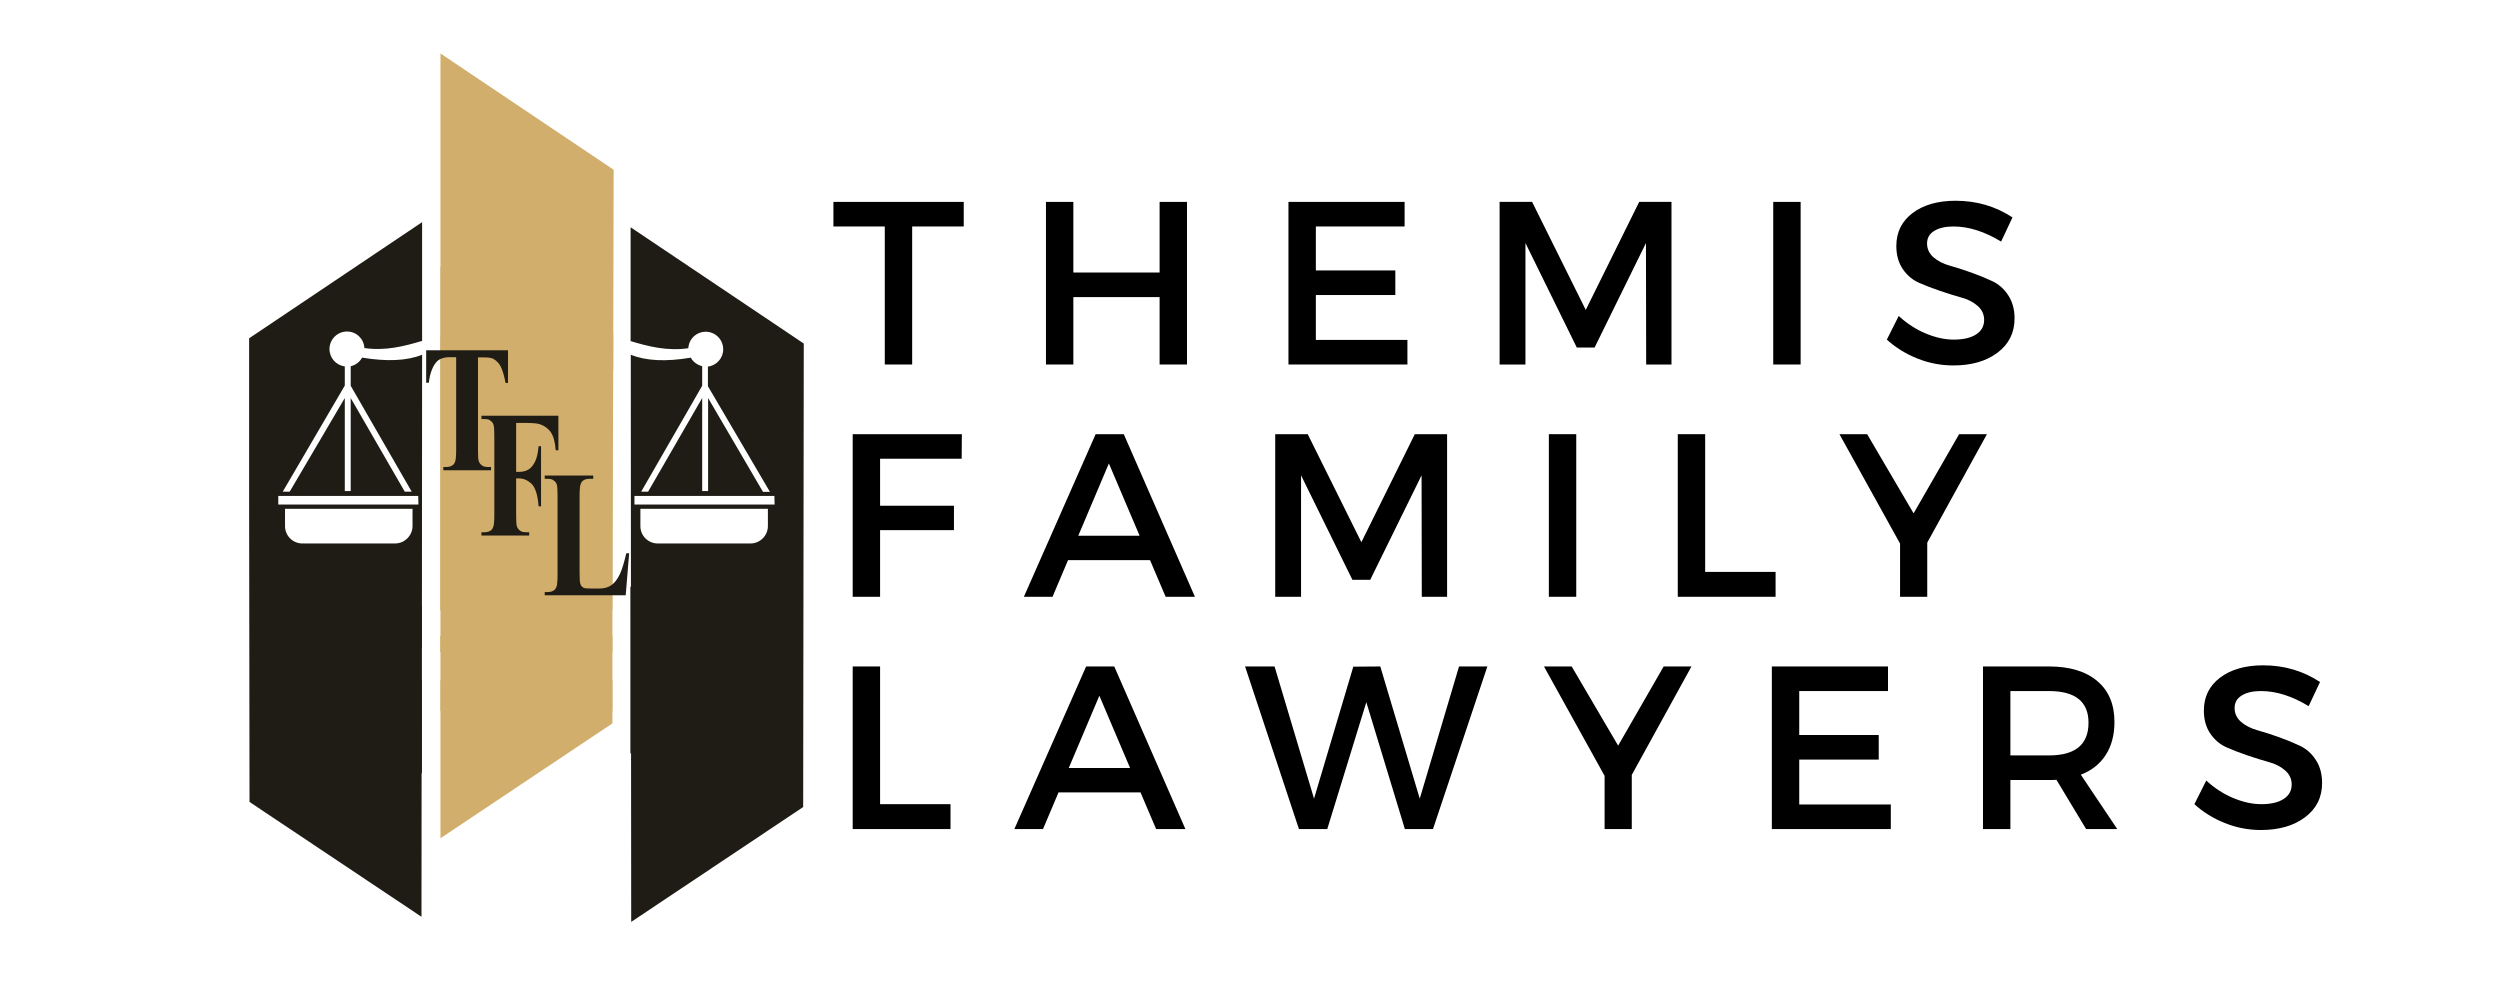
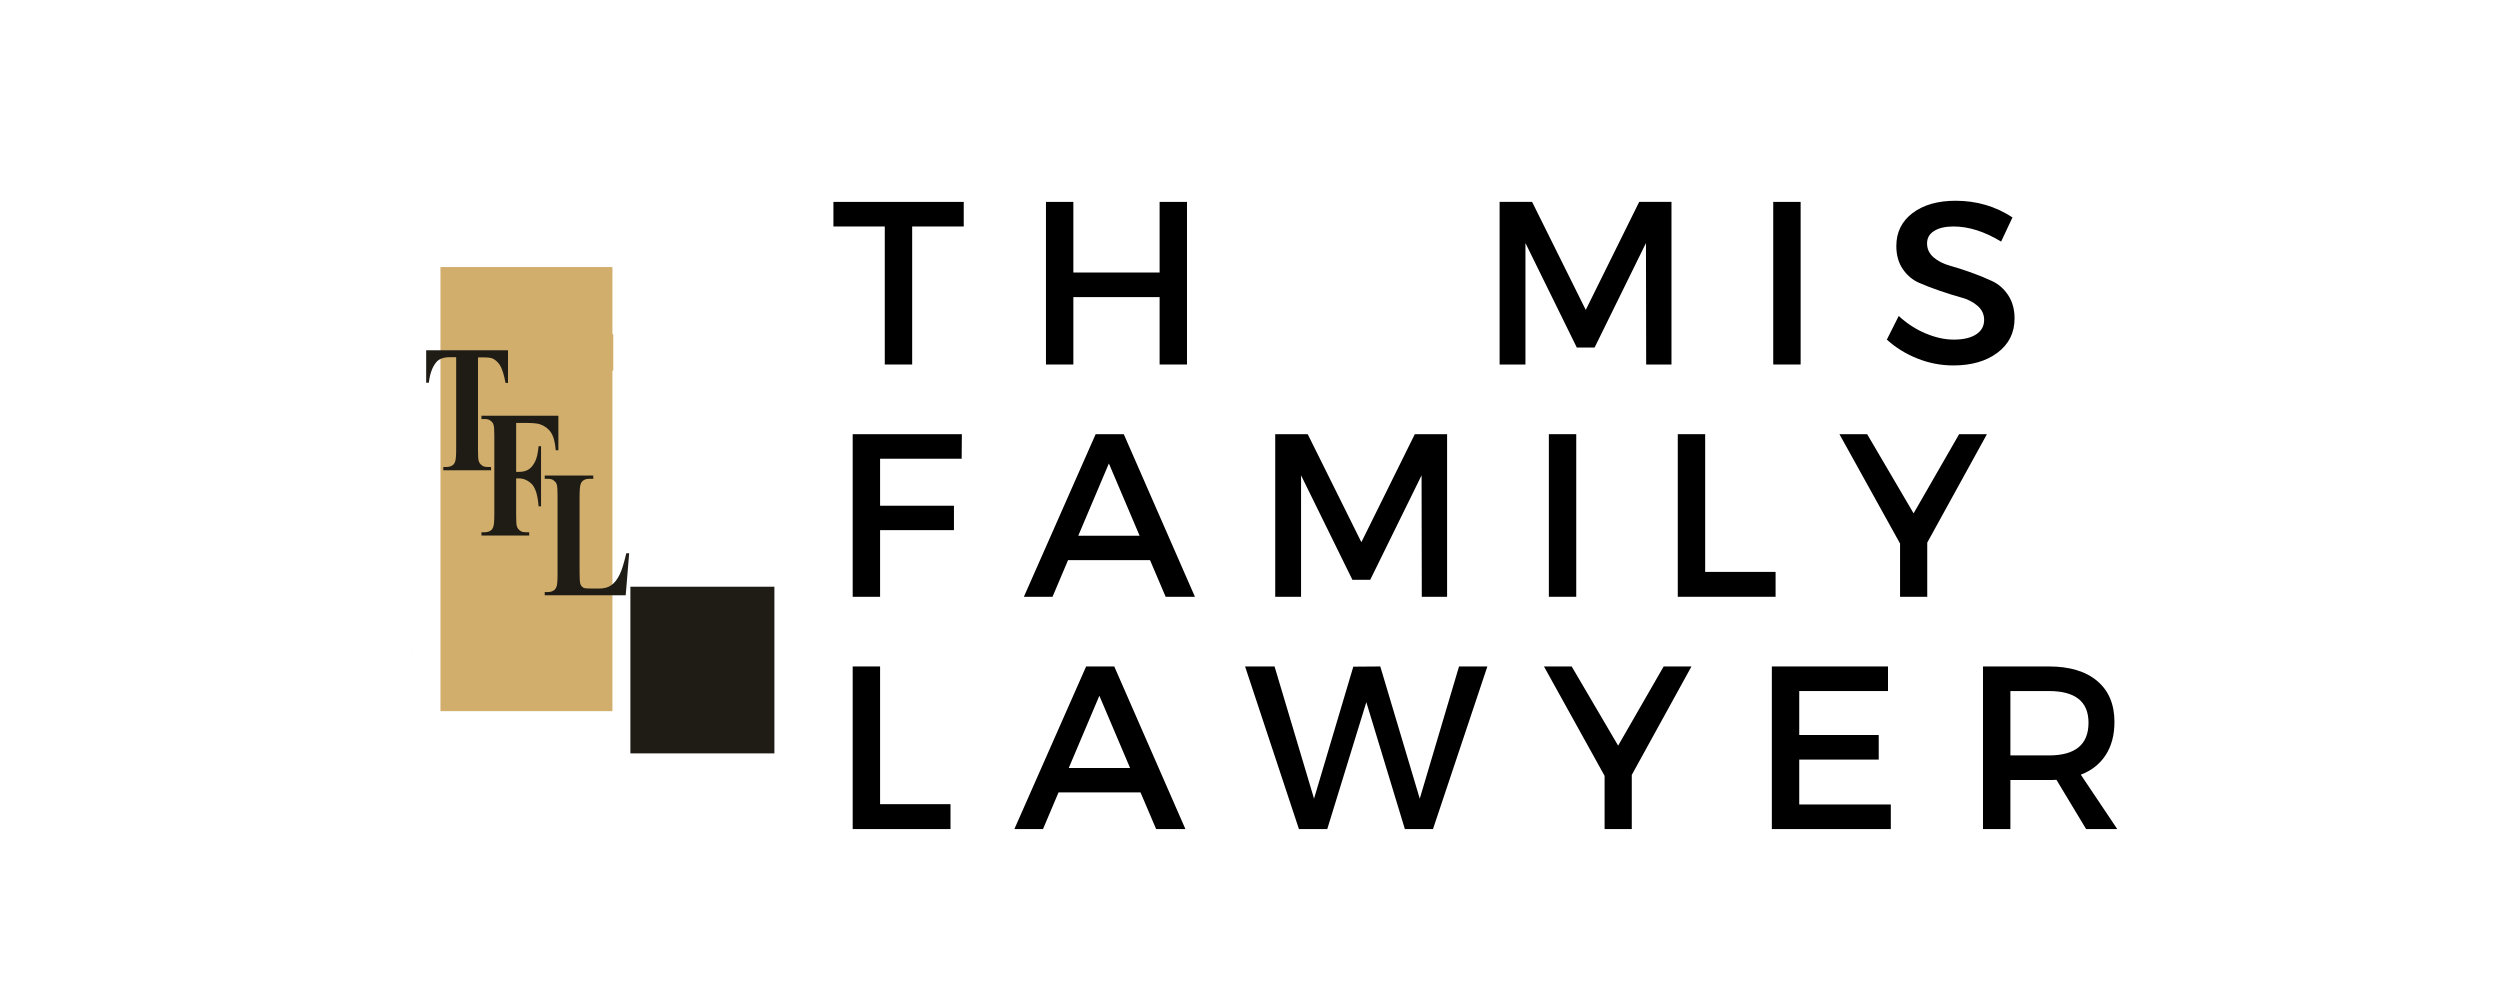
<svg xmlns="http://www.w3.org/2000/svg" width="500" viewBox="0 0 375 150" height="200" preserveAspectRatio="xMidYMid meet">
  <defs>
    <g />
    <clipPath id="id1">
-       <path d="M 66 8.02 L 92.262 8.02 L 92.262 126 L 66 126 Z M 66 8.02 " clip-rule="nonzero" />
-     </clipPath>
+       </clipPath>
    <clipPath id="id2">
-       <path d="M 37.367 33.324 L 120.598 33.324 L 120.598 138.285 L 37.367 138.285 Z M 37.367 33.324 " clip-rule="nonzero" />
-     </clipPath>
+       </clipPath>
  </defs>
  <path fill="#d2ae6d" d="M 66.07 40.059 L 91.863 40.059 L 91.863 106.672 L 66.07 106.672 Z M 66.07 40.059 " fill-opacity="1" fill-rule="evenodd" />
  <g clip-path="url(#id1)">
    <path fill="#d2ae6d" d="M 91.988 52.418 C 92.02 43.422 92.02 34.426 92.047 25.461 L 66.07 8.02 L 66.07 50.461 C 69.559 49.48 72.863 49.086 76.352 52.082 L 76.352 47.004 C 76.352 45.535 77.543 44.34 79.012 44.34 C 80.48 44.34 81.676 45.535 81.676 47.004 C 81.676 49.789 81.676 52.574 81.676 55.355 C 82.195 54.621 83.082 53.492 84.887 52.633 M 79.012 97.832 L 91.863 97.832 L 91.863 95.352 L 66.039 95.352 L 66.039 97.832 Z M 91.863 102.082 L 66.07 102.082 L 66.07 125.738 L 91.863 108.508 Z M 91.988 52.418 C 91.008 52.082 89.109 51.625 86.723 52.051 C 85.988 52.207 84.613 52.543 83.207 53.645 C 82.473 54.227 81.98 54.867 81.676 55.297 L 81.676 85.344 L 76.32 85.559 L 76.32 52.023 C 74.914 50.738 73.504 50.215 72.738 50.004 C 70.629 49.422 68.762 49.789 67.57 50.004 C 66.926 50.125 66.406 50.277 66.039 50.398 C 66.039 64.109 66.039 77.848 66.039 91.559 C 66.469 91.25 66.988 91.066 67.57 91.066 L 90.426 91.066 C 90.945 91.066 91.469 91.219 91.863 91.496 Z M 71.762 86.938 L 86.266 86.938 C 87.184 86.938 87.918 87.672 87.918 88.59 L 87.918 90.242 L 70.109 90.242 L 70.109 88.59 C 70.141 87.672 70.875 86.938 71.762 86.938 Z M 71.762 86.938 " fill-opacity="1" fill-rule="evenodd" />
  </g>
  <g clip-path="url(#id2)">
    <path fill="#1e1c15" d="M 63.285 97.066 L 63.316 53.215 C 61.02 54.133 58.02 54.254 54.32 53.645 C 53.953 54.285 53.34 54.777 52.605 54.93 L 52.605 57.867 L 61.754 73.746 L 60.715 73.746 L 52.605 59.703 L 52.605 73.656 L 51.719 73.656 L 51.719 59.703 L 43.457 73.746 L 42.414 73.746 L 51.719 57.836 L 51.719 54.961 C 50.434 54.805 49.422 53.703 49.422 52.359 C 49.422 50.922 50.586 49.727 52.055 49.727 C 53.461 49.727 54.594 50.828 54.656 52.207 C 57.836 52.664 60.652 51.93 63.316 51.133 L 63.316 33.324 L 37.336 50.766 L 37.426 120.289 L 63.223 137.52 L 63.254 101.961 L 61.512 101.961 L 61.512 99.359 C 61.539 98.383 62.246 97.492 63.285 97.066 Z M 105.328 56.09 L 105.328 54.93 C 105.086 54.867 104.84 54.777 104.625 54.652 C 104.195 54.41 103.828 54.07 103.617 53.645 C 99.914 54.285 96.914 54.133 94.617 53.215 L 94.648 97.066 C 95.691 97.492 96.395 98.383 96.395 99.391 L 96.395 101.992 L 94.648 101.992 L 94.68 138.285 L 120.477 121.055 L 120.566 51.531 L 94.59 34.09 L 94.59 51.164 C 97.25 51.961 100.066 52.695 103.25 52.234 C 103.25 52.145 103.25 52.051 103.277 51.961 C 103.461 50.707 104.562 49.758 105.848 49.758 C 107.289 49.758 108.48 50.922 108.48 52.391 C 108.48 53.734 107.473 54.836 106.188 54.988 L 106.188 57.93 L 115.488 73.777 L 114.449 73.777 L 106.215 59.703 L 106.215 73.656 L 105.328 73.656 L 105.328 59.703 L 97.219 73.746 L 96.18 73.746 L 105.328 57.867 Z M 112.582 81.52 L 98.66 81.52 C 97.219 81.52 96.059 80.359 96.059 78.918 L 96.059 76.316 L 115.184 76.316 L 115.184 78.918 C 115.184 80.328 114.02 81.52 112.582 81.52 Z M 116.191 75.676 L 95.168 75.676 L 95.168 74.391 L 116.16 74.391 Z M 59.277 81.52 L 45.352 81.52 C 43.914 81.52 42.754 80.359 42.754 78.918 L 42.754 76.316 L 61.879 76.316 L 61.879 78.918 C 61.879 80.328 60.684 81.52 59.277 81.52 Z M 62.766 75.676 L 41.742 75.676 L 41.742 74.391 L 62.734 74.391 Z M 62.766 75.676 " fill-opacity="1" fill-rule="evenodd" />
  </g>
  <path fill="#d2ae6d" d="M 81.707 50.125 L 91.988 50.125 L 91.988 55.602 L 81.707 55.602 Z M 81.707 50.125 " fill-opacity="1" fill-rule="evenodd" />
  <path fill="#1e1c15" d="M 94.559 88.008 L 116.16 88.008 L 116.16 113.008 L 94.559 113.008 Z M 94.559 88.008 " fill-opacity="1" fill-rule="evenodd" />
-   <path fill="#1e1c15" d="M 41.68 90.977 L 63.285 90.977 L 63.285 115.977 L 41.68 115.977 Z M 41.68 90.977 " fill-opacity="1" fill-rule="evenodd" />
  <path fill="#1e1c15" d="M 61.754 97.371 L 61.785 97.371 L 61.785 97.402 L 61.754 97.402 Z M 61.754 97.371 " fill-opacity="1" fill-rule="evenodd" />
  <path fill="#1e1c15" d="M 76.199 52.574 L 76.199 57.438 L 75.832 57.438 C 75.617 56.305 75.371 55.512 75.125 55.02 C 74.883 54.531 74.516 54.133 74.055 53.859 C 73.812 53.703 73.352 53.613 72.711 53.613 L 71.699 53.613 L 71.699 67.477 C 71.699 68.395 71.73 68.973 71.82 69.188 C 71.914 69.434 72.035 69.617 72.281 69.801 C 72.496 69.984 72.801 70.047 73.199 70.047 L 73.656 70.047 L 73.656 70.535 L 66.496 70.535 L 66.496 70.047 L 66.957 70.047 C 67.355 70.047 67.66 69.953 67.906 69.77 C 68.09 69.648 68.211 69.434 68.305 69.129 C 68.363 68.914 68.426 68.363 68.426 67.445 L 68.426 53.582 L 67.445 53.582 C 66.527 53.582 65.855 53.828 65.426 54.348 C 64.844 55.051 64.477 56.09 64.324 57.406 L 63.926 57.406 L 63.926 52.543 L 76.199 52.543 Z M 76.199 52.574 " fill-opacity="1" fill-rule="nonzero" />
  <path fill="#1e1c15" d="M 77.422 63.406 L 77.422 70.781 L 77.82 70.781 C 78.434 70.781 78.922 70.656 79.289 70.414 C 79.688 70.168 79.992 69.77 80.27 69.219 C 80.543 68.668 80.695 67.902 80.789 66.926 L 81.156 66.926 L 81.156 75.949 L 80.789 75.949 C 80.664 74.238 80.297 73.137 79.746 72.586 C 79.168 72.035 78.523 71.758 77.82 71.758 L 77.422 71.758 L 77.422 77.266 C 77.422 78.184 77.453 78.766 77.543 78.98 C 77.637 79.227 77.758 79.41 78.004 79.594 C 78.219 79.777 78.523 79.836 78.922 79.836 L 79.379 79.836 L 79.379 80.328 L 72.219 80.328 L 72.219 79.836 L 72.68 79.836 C 73.078 79.836 73.383 79.746 73.629 79.562 C 73.812 79.441 73.934 79.227 74.023 78.918 C 74.086 78.707 74.148 78.156 74.148 77.234 L 74.148 65.426 C 74.148 64.508 74.117 63.926 74.023 63.711 C 73.965 63.465 73.812 63.281 73.566 63.098 C 73.352 62.914 73.047 62.855 72.648 62.855 L 72.219 62.855 L 72.219 62.363 L 83.758 62.363 L 83.758 67.535 L 83.359 67.535 C 83.266 66.312 83.023 65.426 82.625 64.844 C 82.227 64.262 81.676 63.863 80.941 63.621 C 80.543 63.496 79.777 63.438 78.707 63.438 L 77.422 63.438 Z M 77.422 63.406 " fill-opacity="1" fill-rule="nonzero" />
  <path fill="#1e1c15" d="M 94.375 82.988 L 93.855 89.293 L 81.707 89.293 L 81.707 88.805 L 82.164 88.805 C 82.562 88.805 82.867 88.711 83.113 88.527 C 83.297 88.406 83.418 88.191 83.512 87.887 C 83.574 87.672 83.633 87.121 83.633 86.203 L 83.633 74.391 C 83.633 73.473 83.602 72.891 83.512 72.676 C 83.449 72.434 83.297 72.25 83.051 72.066 C 82.84 71.883 82.531 71.82 82.133 71.82 L 81.707 71.82 L 81.707 71.332 L 88.988 71.332 L 88.988 71.82 L 88.406 71.82 C 88.008 71.82 87.703 71.91 87.457 72.094 C 87.273 72.219 87.152 72.434 87.062 72.738 C 87 72.953 86.938 73.504 86.938 74.422 L 86.938 85.867 C 86.938 86.785 86.969 87.363 87.062 87.609 C 87.152 87.855 87.305 88.039 87.52 88.16 C 87.672 88.254 88.102 88.281 88.742 88.281 L 89.875 88.281 C 90.609 88.281 91.191 88.129 91.68 87.793 C 92.172 87.457 92.57 86.938 92.938 86.203 C 93.305 85.469 93.609 84.398 93.945 82.988 Z M 94.375 82.988 " fill-opacity="1" fill-rule="nonzero" />
  <g fill="#000000" fill-opacity="1">
    <g transform="translate(124.701, 54.675)">
      <g>
        <path d="M 19.859 -20.703 L 12.125 -20.703 L 12.125 0 L 8.016 0 L 8.016 -20.703 L 0.312 -20.703 L 0.312 -24.391 L 19.859 -24.391 Z M 19.859 -20.703 " />
      </g>
    </g>
  </g>
  <g fill="#000000" fill-opacity="1">
    <g transform="translate(153.691, 54.675)">
      <g>
        <path d="M 24.359 0 L 20.25 0 L 20.25 -10.109 L 7.312 -10.109 L 7.312 0 L 3.203 0 L 3.203 -24.391 L 7.312 -24.391 L 7.312 -13.797 L 20.25 -13.797 L 20.25 -24.391 L 24.359 -24.391 Z M 24.359 0 " />
      </g>
    </g>
  </g>
  <g fill="#000000" fill-opacity="1">
    <g transform="translate(190.066, 54.675)">
      <g>
-         <path d="M 20.625 -20.703 L 7.312 -20.703 L 7.312 -14.109 L 19.234 -14.109 L 19.234 -10.422 L 7.312 -10.422 L 7.312 -3.688 L 21.047 -3.688 L 21.047 0 L 3.203 0 L 3.203 -24.391 L 20.625 -24.391 Z M 20.625 -20.703 " />
-       </g>
+         </g>
    </g>
  </g>
  <g fill="#000000" fill-opacity="1">
    <g transform="translate(221.738, 54.675)">
      <g>
        <path d="M 28.984 0 L 25.188 0 L 25.156 -18.219 L 17.453 -2.547 L 14.781 -2.547 L 7.078 -18.219 L 7.078 0 L 3.203 0 L 3.203 -24.391 L 8.078 -24.391 L 16.125 -8.188 L 24.141 -24.391 L 28.984 -24.391 Z M 28.984 0 " />
      </g>
    </g>
  </g>
  <g fill="#000000" fill-opacity="1">
    <g transform="translate(262.783, 54.675)">
      <g>
        <path d="M 7.312 0 L 3.203 0 L 3.203 -24.391 L 7.312 -24.391 Z M 7.312 0 " />
      </g>
    </g>
  </g>
  <g fill="#000000" fill-opacity="1">
    <g transform="translate(282.121, 54.675)">
      <g>
        <path d="M 11.219 -24.562 C 14.375 -24.562 17.219 -23.727 19.75 -22.062 L 18.047 -18.438 C 15.566 -19.945 13.188 -20.703 10.906 -20.703 C 9.676 -20.703 8.707 -20.477 8 -20.031 C 7.289 -19.594 6.938 -18.969 6.938 -18.156 C 6.938 -17.344 7.258 -16.648 7.906 -16.078 C 8.562 -15.516 9.375 -15.098 10.344 -14.828 C 11.32 -14.555 12.379 -14.219 13.516 -13.812 C 14.66 -13.406 15.719 -12.973 16.688 -12.516 C 17.664 -12.066 18.473 -11.359 19.109 -10.391 C 19.742 -9.43 20.062 -8.27 20.062 -6.906 C 20.062 -4.758 19.207 -3.047 17.5 -1.766 C 15.801 -0.492 13.594 0.141 10.875 0.141 C 9.008 0.141 7.207 -0.207 5.469 -0.906 C 3.727 -1.602 2.207 -2.547 0.906 -3.734 L 2.688 -7.281 C 3.914 -6.145 5.266 -5.27 6.734 -4.656 C 8.211 -4.039 9.613 -3.734 10.938 -3.734 C 12.375 -3.734 13.492 -3.992 14.297 -4.516 C 15.098 -5.035 15.5 -5.758 15.5 -6.688 C 15.5 -7.52 15.172 -8.223 14.516 -8.797 C 13.867 -9.367 13.055 -9.785 12.078 -10.047 C 11.109 -10.316 10.055 -10.645 8.922 -11.031 C 7.785 -11.414 6.727 -11.82 5.75 -12.25 C 4.77 -12.676 3.953 -13.363 3.297 -14.312 C 2.648 -15.27 2.328 -16.422 2.328 -17.766 C 2.328 -19.836 3.141 -21.488 4.766 -22.719 C 6.398 -23.945 8.551 -24.562 11.219 -24.562 Z M 11.219 -24.562 " />
      </g>
    </g>
  </g>
  <g fill="#000000" fill-opacity="1">
    <g transform="translate(124.701, 89.518)">
      <g>
        <path d="M 19.547 -20.703 L 7.312 -20.703 L 7.312 -13.656 L 18.391 -13.656 L 18.391 -10 L 7.312 -10 L 7.312 0 L 3.203 0 L 3.203 -24.391 L 19.578 -24.391 Z M 19.547 -20.703 " />
      </g>
    </g>
  </g>
  <g fill="#000000" fill-opacity="1">
    <g transform="translate(153.551, 89.518)">
      <g>
        <path d="M 18.953 -5.5 L 6.656 -5.5 L 4.328 0 L 0.031 0 L 10.797 -24.391 L 15.016 -24.391 L 25.688 0 L 21.297 0 Z M 17.391 -9.156 L 12.781 -20 L 8.188 -9.156 Z M 17.391 -9.156 " />
      </g>
    </g>
  </g>
  <g fill="#000000" fill-opacity="1">
    <g transform="translate(188.08, 89.518)">
      <g>
        <path d="M 28.984 0 L 25.188 0 L 25.156 -18.219 L 17.453 -2.547 L 14.781 -2.547 L 7.078 -18.219 L 7.078 0 L 3.203 0 L 3.203 -24.391 L 8.078 -24.391 L 16.125 -8.188 L 24.141 -24.391 L 28.984 -24.391 Z M 28.984 0 " />
      </g>
    </g>
  </g>
  <g fill="#000000" fill-opacity="1">
    <g transform="translate(229.125, 89.518)">
      <g>
        <path d="M 7.312 0 L 3.203 0 L 3.203 -24.391 L 7.312 -24.391 Z M 7.312 0 " />
      </g>
    </g>
  </g>
  <g fill="#000000" fill-opacity="1">
    <g transform="translate(248.463, 89.518)">
      <g>
        <path d="M 7.312 -3.734 L 17.875 -3.734 L 17.875 0 L 3.203 0 L 3.203 -24.391 L 7.312 -24.391 Z M 7.312 -3.734 " />
      </g>
    </g>
  </g>
  <g fill="#000000" fill-opacity="1">
    <g transform="translate(275.884, 89.518)">
      <g>
        <path d="M 13.203 -8.125 L 13.203 0 L 9.125 0 L 9.125 -7.984 L 0.031 -24.391 L 4.188 -24.391 L 11.156 -12.516 L 17.984 -24.391 L 22.156 -24.391 Z M 13.203 -8.125 " />
      </g>
    </g>
  </g>
  <g fill="#000000" fill-opacity="1">
    <g transform="translate(124.701, 124.36)">
      <g>
        <path d="M 7.312 -3.734 L 17.875 -3.734 L 17.875 0 L 3.203 0 L 3.203 -24.391 L 7.312 -24.391 Z M 7.312 -3.734 " />
      </g>
    </g>
  </g>
  <g fill="#000000" fill-opacity="1">
    <g transform="translate(152.123, 124.36)">
      <g>
        <path d="M 18.953 -5.5 L 6.656 -5.5 L 4.328 0 L 0.031 0 L 10.797 -24.391 L 15.016 -24.391 L 25.688 0 L 21.297 0 Z M 17.391 -9.156 L 12.781 -20 L 8.188 -9.156 Z M 17.391 -9.156 " />
      </g>
    </g>
  </g>
  <g fill="#000000" fill-opacity="1">
    <g transform="translate(186.652, 124.36)">
      <g>
        <path d="M 28.297 0 L 24.078 0 L 18.297 -19.031 L 12.438 0 L 8.188 0 L 0.109 -24.391 L 4.531 -24.391 L 10.453 -4.562 L 16.344 -24.359 L 20.391 -24.391 L 26.312 -4.562 L 32.203 -24.391 L 36.453 -24.391 Z M 28.297 0 " />
      </g>
    </g>
  </g>
  <g fill="#000000" fill-opacity="1">
    <g transform="translate(231.564, 124.36)">
      <g>
        <path d="M 13.203 -8.125 L 13.203 0 L 9.125 0 L 9.125 -7.984 L 0.031 -24.391 L 4.188 -24.391 L 11.156 -12.516 L 17.984 -24.391 L 22.156 -24.391 Z M 13.203 -8.125 " />
      </g>
    </g>
  </g>
  <g fill="#000000" fill-opacity="1">
    <g transform="translate(262.574, 124.36)">
      <g>
        <path d="M 20.625 -20.703 L 7.312 -20.703 L 7.312 -14.109 L 19.234 -14.109 L 19.234 -10.422 L 7.312 -10.422 L 7.312 -3.688 L 21.047 -3.688 L 21.047 0 L 3.203 0 L 3.203 -24.391 L 20.625 -24.391 Z M 20.625 -20.703 " />
      </g>
    </g>
  </g>
  <g fill="#000000" fill-opacity="1">
    <g transform="translate(294.246, 124.36)">
      <g>
        <path d="M 18.672 0 L 14.219 -7.391 C 13.988 -7.367 13.613 -7.359 13.094 -7.359 L 7.312 -7.359 L 7.312 0 L 3.203 0 L 3.203 -24.391 L 13.094 -24.391 C 16.207 -24.391 18.625 -23.66 20.344 -22.203 C 22.062 -20.754 22.922 -18.707 22.922 -16.062 C 22.922 -14.113 22.484 -12.461 21.609 -11.109 C 20.742 -9.766 19.5 -8.781 17.875 -8.156 L 23.344 0 Z M 7.312 -11.047 L 13.094 -11.047 C 17.051 -11.047 19.031 -12.68 19.031 -15.953 C 19.031 -19.117 17.051 -20.703 13.094 -20.703 L 7.312 -20.703 Z M 7.312 -11.047 " />
      </g>
    </g>
  </g>
  <g fill="#000000" fill-opacity="1">
    <g transform="translate(328.252, 124.36)">
      <g>
-         <path d="M 11.219 -24.562 C 14.375 -24.562 17.219 -23.727 19.75 -22.062 L 18.047 -18.438 C 15.566 -19.945 13.188 -20.703 10.906 -20.703 C 9.676 -20.703 8.707 -20.477 8 -20.031 C 7.289 -19.594 6.938 -18.969 6.938 -18.156 C 6.938 -17.344 7.258 -16.648 7.906 -16.078 C 8.562 -15.516 9.375 -15.098 10.344 -14.828 C 11.32 -14.555 12.379 -14.219 13.516 -13.812 C 14.66 -13.406 15.719 -12.973 16.688 -12.516 C 17.664 -12.066 18.473 -11.359 19.109 -10.391 C 19.742 -9.43 20.062 -8.27 20.062 -6.906 C 20.062 -4.758 19.207 -3.047 17.5 -1.766 C 15.801 -0.492 13.594 0.141 10.875 0.141 C 9.008 0.141 7.207 -0.207 5.469 -0.906 C 3.727 -1.602 2.207 -2.547 0.906 -3.734 L 2.688 -7.281 C 3.914 -6.145 5.266 -5.27 6.734 -4.656 C 8.211 -4.039 9.613 -3.734 10.938 -3.734 C 12.375 -3.734 13.492 -3.992 14.297 -4.516 C 15.098 -5.035 15.5 -5.758 15.5 -6.688 C 15.5 -7.52 15.172 -8.223 14.516 -8.797 C 13.867 -9.367 13.055 -9.785 12.078 -10.047 C 11.109 -10.316 10.055 -10.645 8.922 -11.031 C 7.785 -11.414 6.727 -11.82 5.75 -12.25 C 4.77 -12.676 3.953 -13.363 3.297 -14.312 C 2.648 -15.27 2.328 -16.422 2.328 -17.766 C 2.328 -19.836 3.141 -21.488 4.766 -22.719 C 6.398 -23.945 8.551 -24.562 11.219 -24.562 Z M 11.219 -24.562 " />
-       </g>
+         </g>
    </g>
  </g>
</svg>